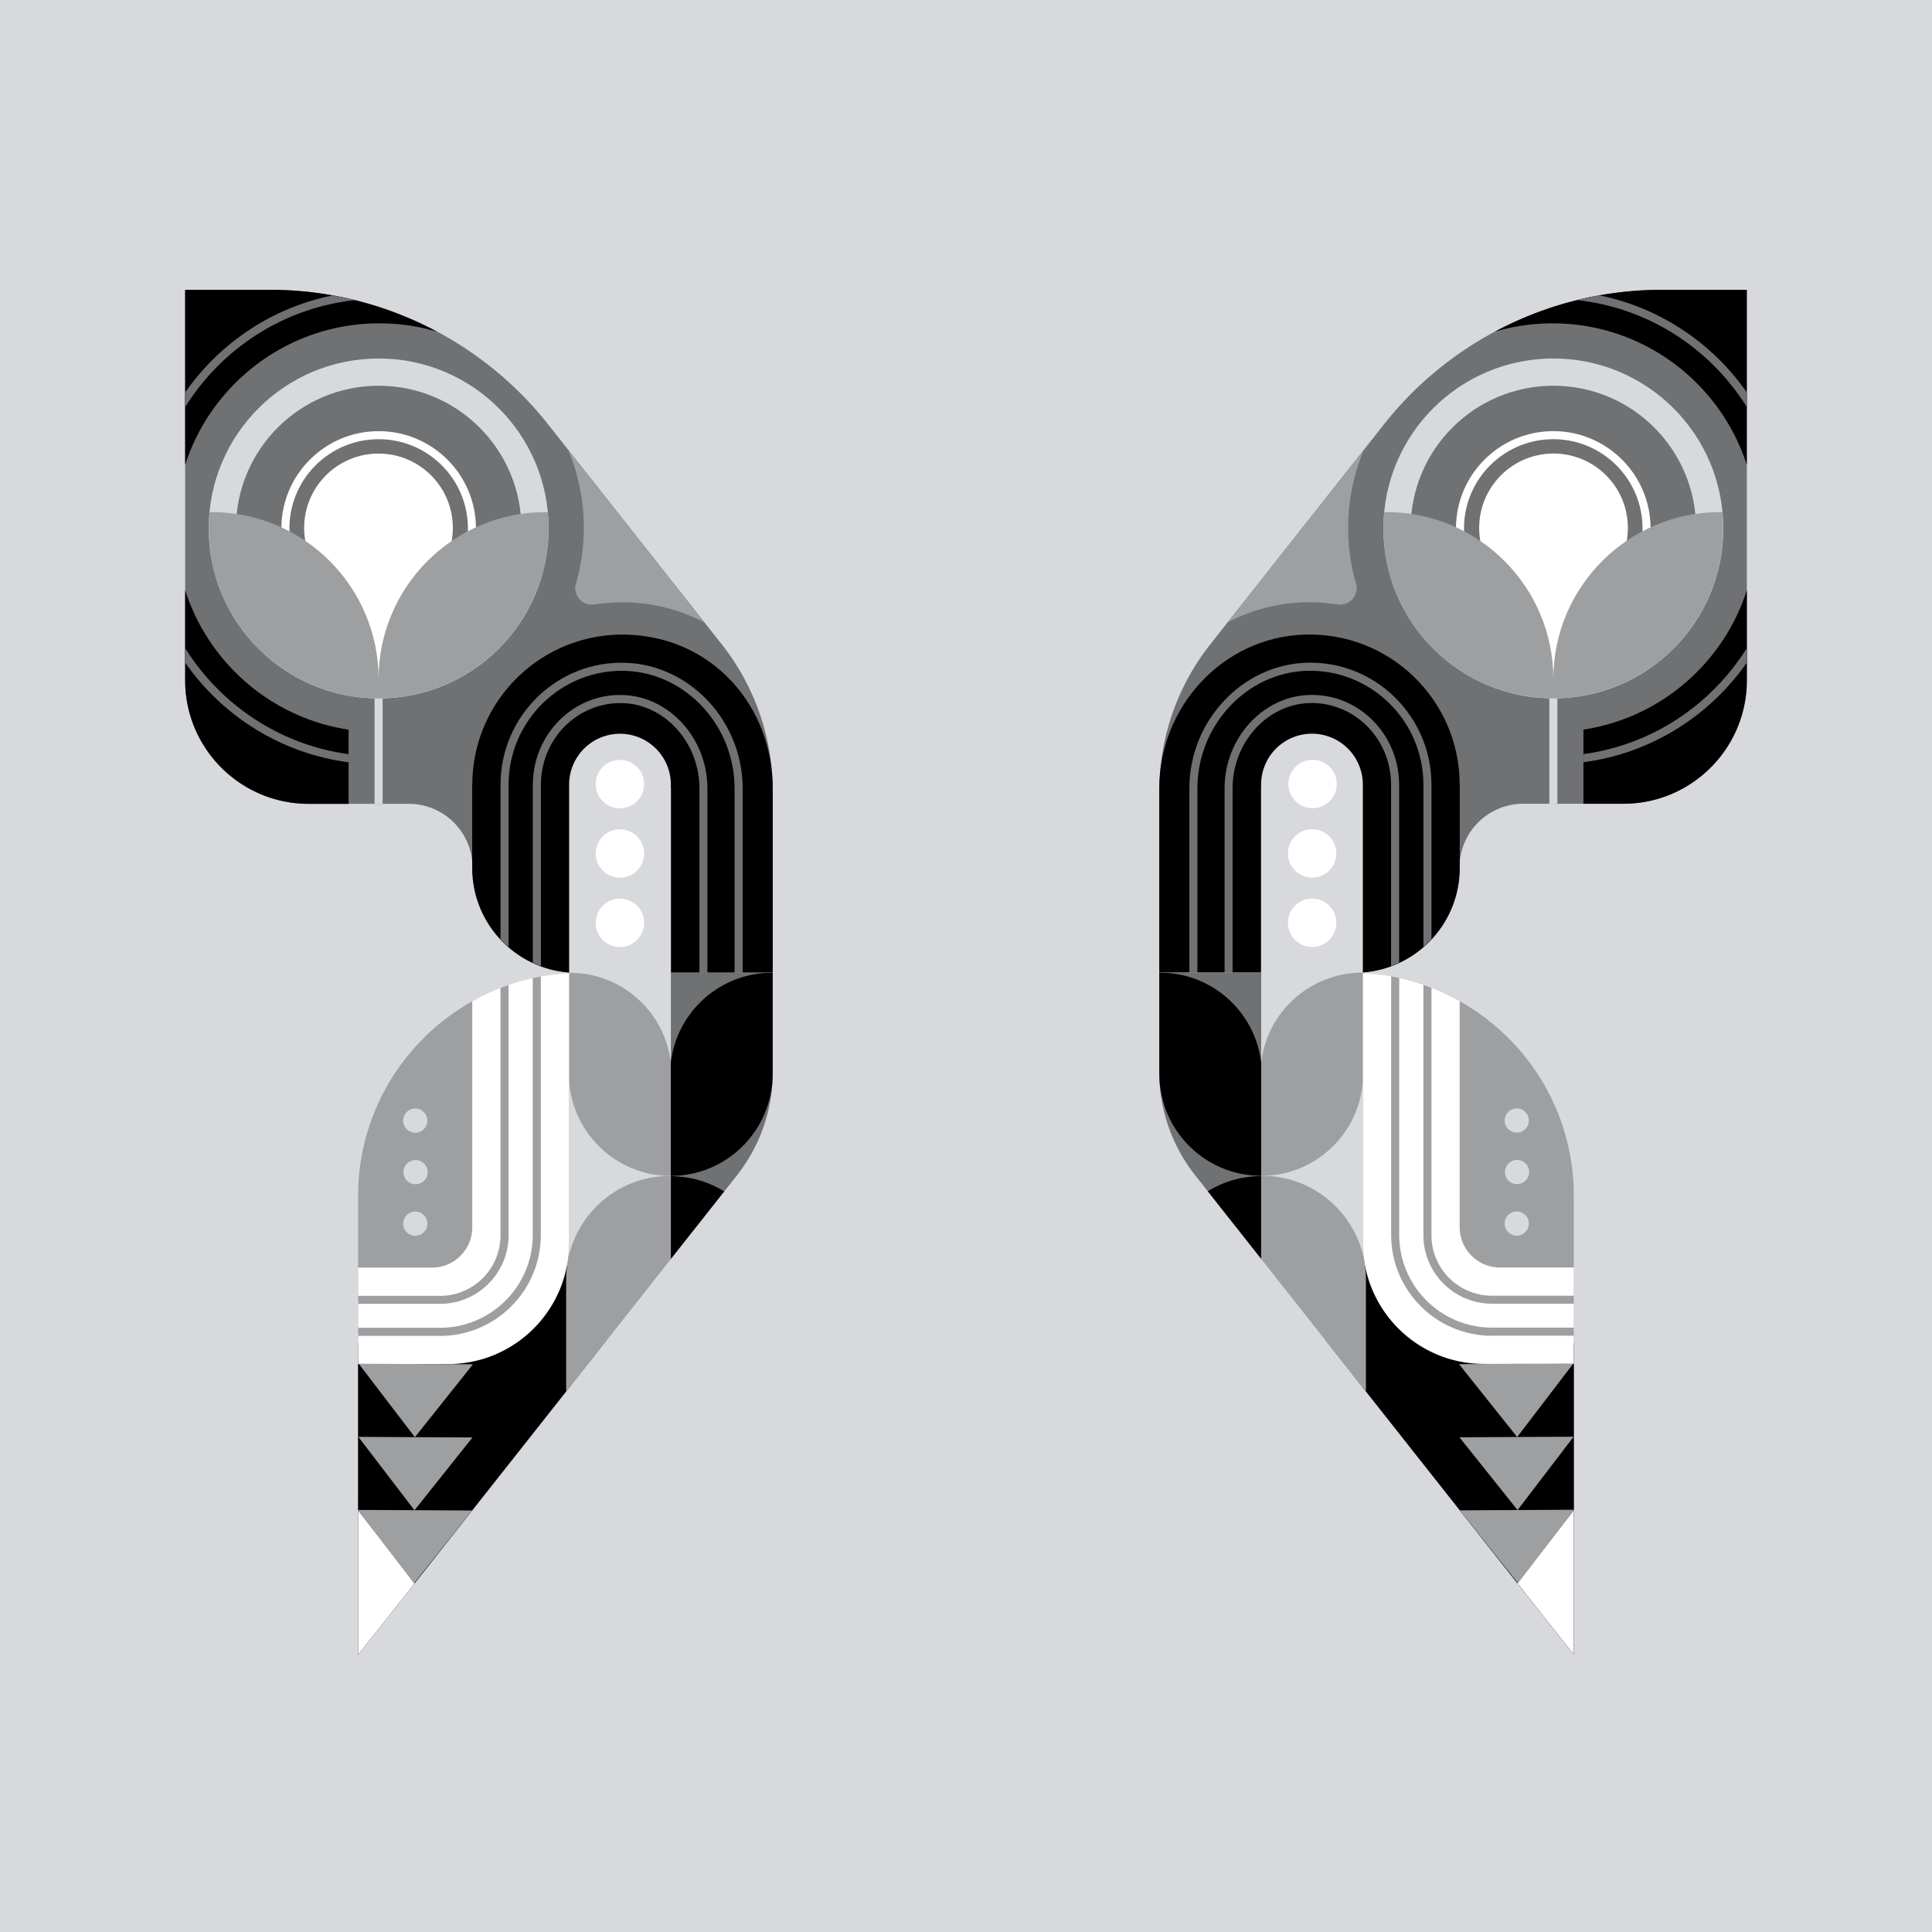
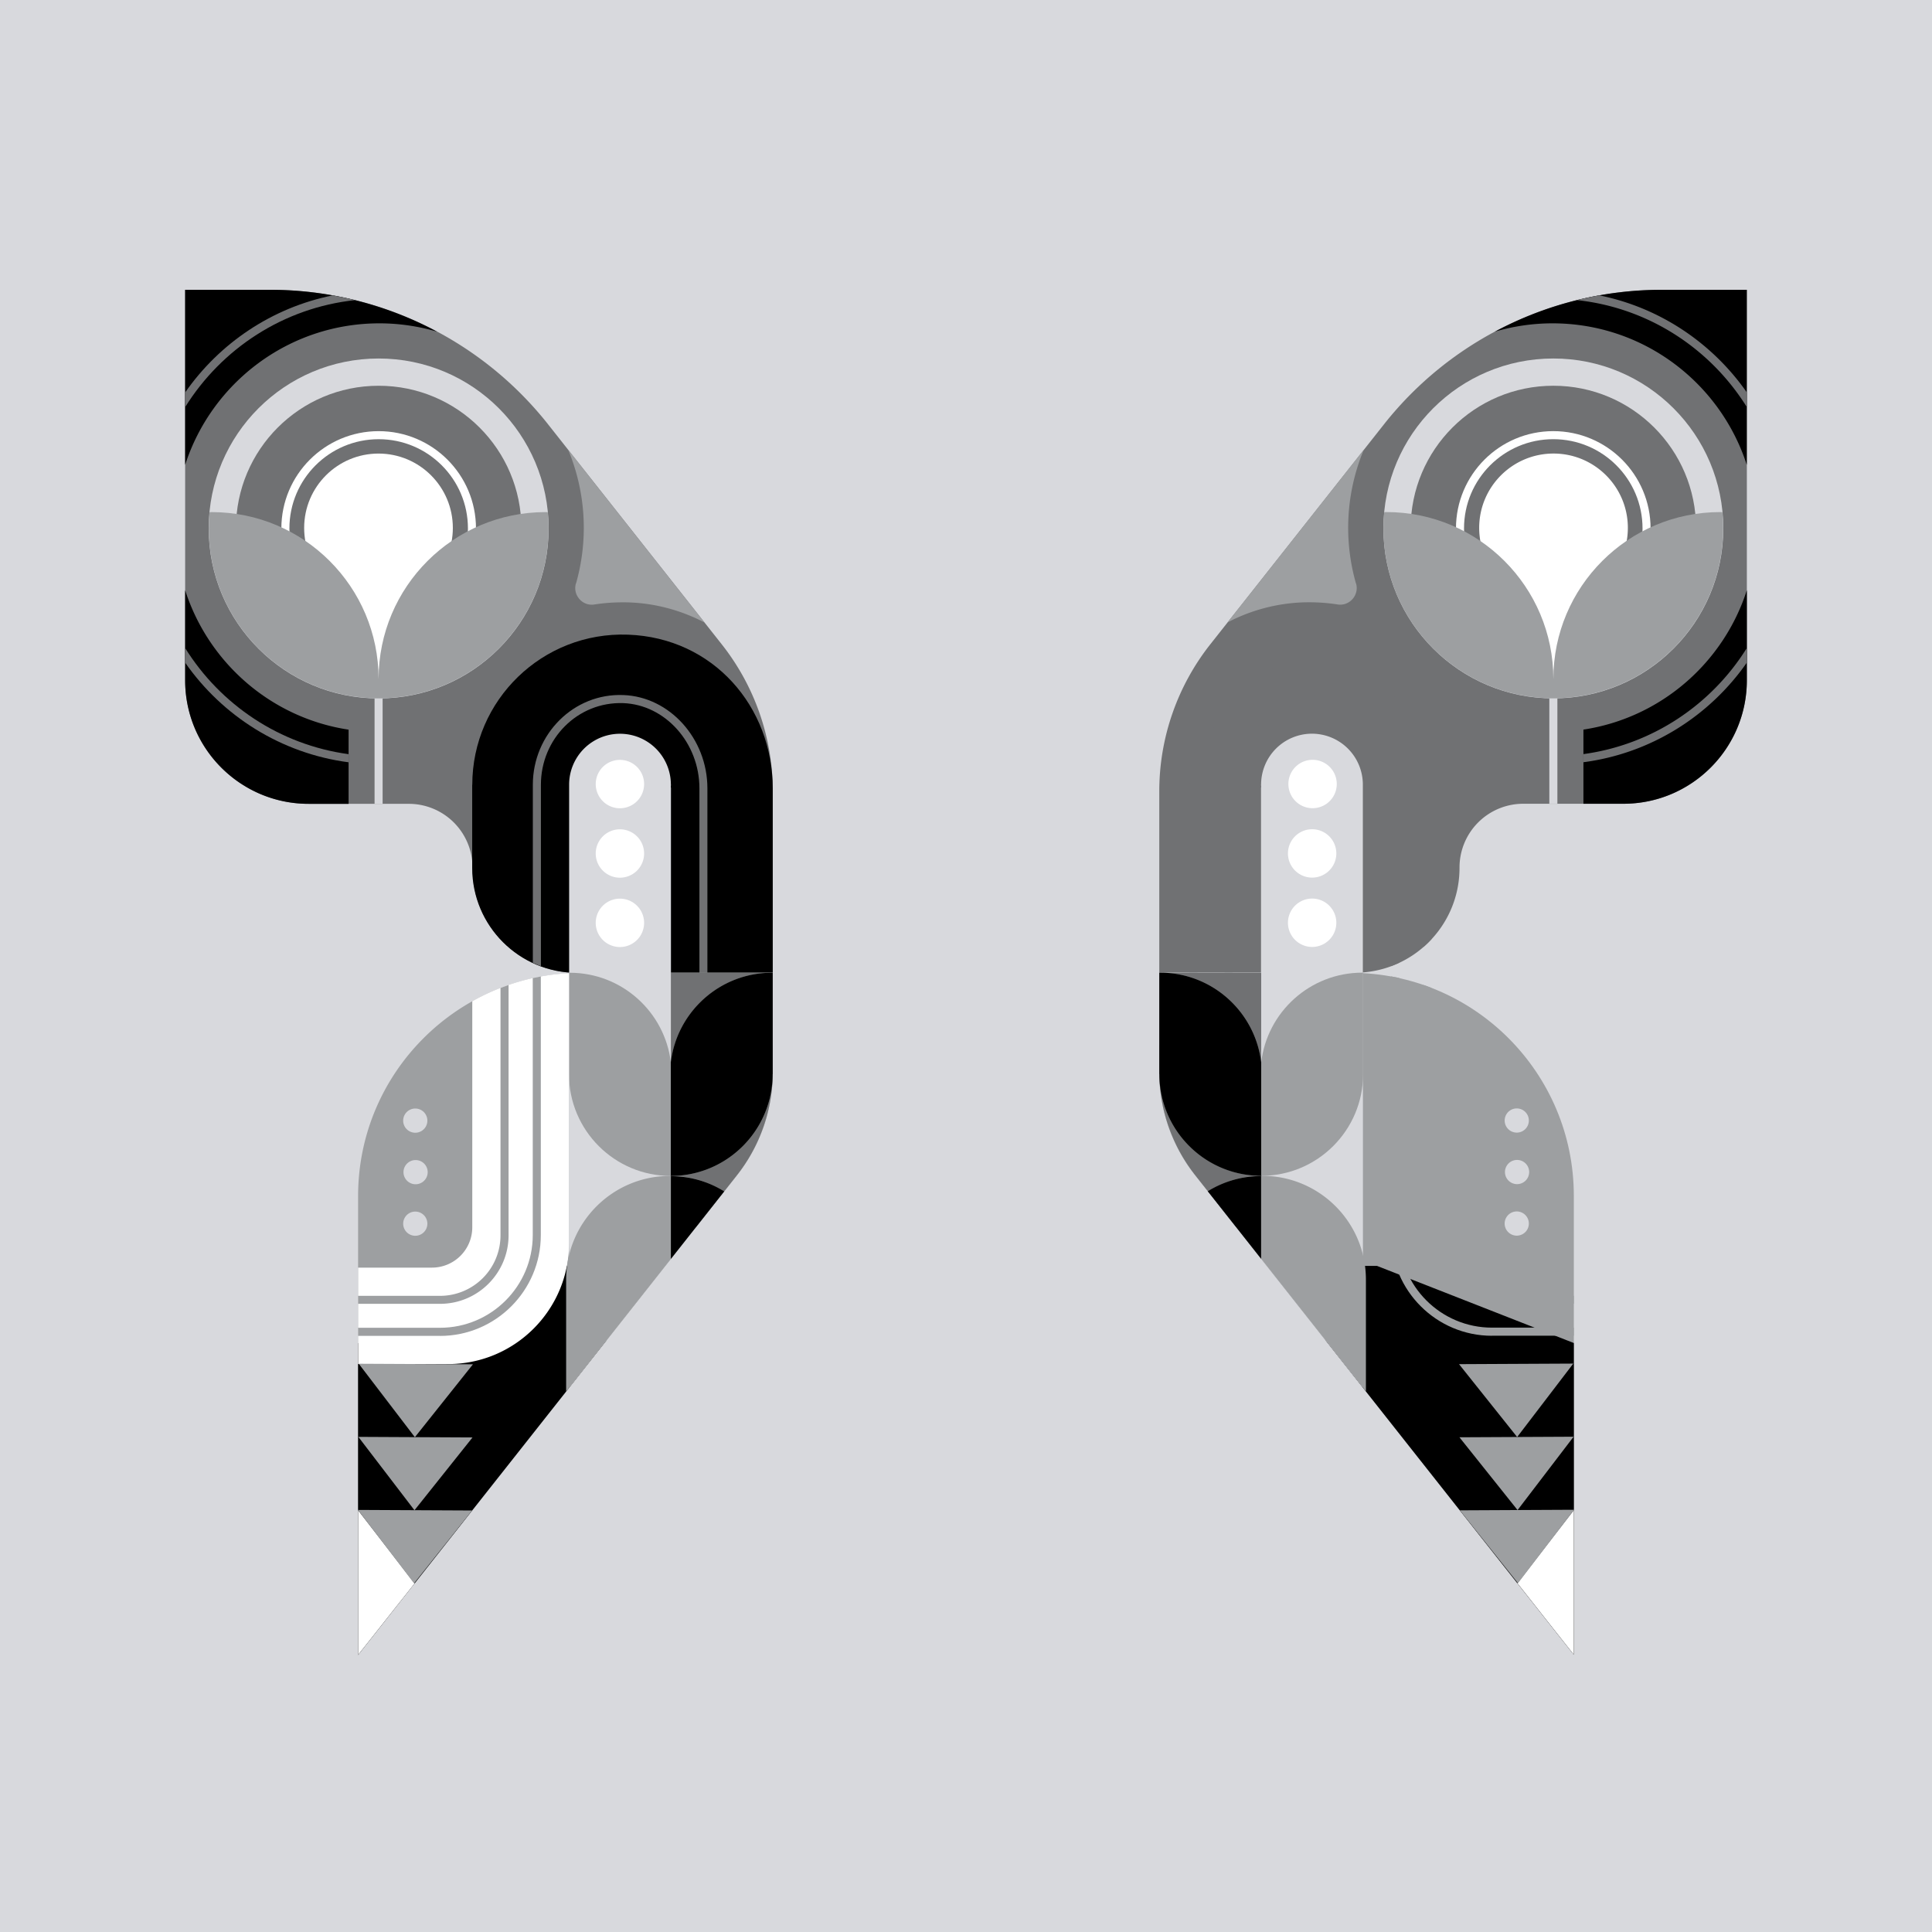
<svg xmlns="http://www.w3.org/2000/svg" width="240" height="240" fill="none">
  <rect width="100%" height="100%" fill="#333333" stroke="none" />
  <g clip-path="url(#a)">
    <path fill="#D8D9DD" d="M0 0h240v240H0z" />
    <path fill="#D8D9DD" d="M239.7 0H-.3v240h240V0Z" />
    <path fill="#9D9FA1" d="M96 120.849v12.31A20.74 20.74 0 0 1 91.543 146l-47.058 59.588v-57.014c0-15.305 12.41-27.715 27.716-27.715H96v-.01Z" />
    <path fill="#9D9FA1" d="M58.679 169.449H44.495l-.01 36.129 14.184-17.97.01-18.159Z" />
    <path fill="#707173" d="M23 36v48.51c0 8.473 6.871 15.345 15.345 15.345h12.44a7.917 7.917 0 0 1 7.914 7.913v.06c0 7.191 5.829 13.021 13.02 13.021H96V98.302a29.47 29.47 0 0 0-6.34-18.26L68.104 52.737A43.997 43.997 0 0 0 33.577 36H23Z" />
    <path fill="#000" d="M23 73.311V84.51c0 8.474 6.871 15.346 15.345 15.346h4.958V90.64C33.708 89.187 25.905 82.356 23 73.32v-.01ZM33.577 36H23v21.746c3.295-10.197 12.851-17.58 24.14-17.58 2.484 0 4.888.371 7.151 1.033A43.935 43.935 0 0 0 33.577 36Z" />
    <path fill="#9D9FA1" d="M71.54 72.49c-.411 1.432.811 2.834 2.283 2.604 1.142-.18 2.314-.27 3.506-.27.27 0 .551 0 .822.01 3.345.12 6.52 1.011 9.365 2.494L70.588 55.883a25.256 25.256 0 0 1 1.933 9.665c0 2.414-.34 4.738-.971 6.952l-.01-.01Z" />
    <path fill="#000" d="M58.669 97.49c0-10.536 8.724-19.03 19.341-18.65 10.618.38 17.98 8.975 17.98 19.102v22.907H71.68c-7.192 0-13.022-5.83-13.022-13.021V97.491h.01Z" />
    <path fill="#D8D9DD" d="M47.04 86.763c11.661 0 21.114-9.453 21.114-21.115 0-11.66-9.453-21.114-21.114-21.114-11.661 0-21.115 9.453-21.115 21.114 0 11.662 9.454 21.115 21.115 21.115Z" />
    <path fill="#D8D9DD" d="M47.53 86.753h-1v13.092h1.001V86.753Z" />
    <path fill="#707173" d="M47.04 83.378c9.791 0 17.729-7.938 17.729-17.73 0-9.79-7.938-17.728-17.73-17.728-9.79 0-17.729 7.937-17.729 17.729 0 9.791 7.938 17.729 17.73 17.729Z" />
    <path fill="#D8D9DD" d="M83.339 97.47a6.32 6.32 0 1 0-12.64 0v23.81c.34.03.68.05 1.03.05h11.62V97.912c0-.05-.01-.1-.02-.15 0-.1.02-.211.02-.311l-.01.02Z" />
    <path stroke="#fff" stroke-miterlimit="10" d="M47.04 77.237c6.4 0 11.589-5.188 11.589-11.588 0-6.4-5.189-11.59-11.59-11.59-6.4 0-11.588 5.19-11.588 11.59 0 6.4 5.188 11.588 11.589 11.588Z" />
    <path stroke="#D8D9DD" stroke-miterlimit="10" d="M29.641 69.345h34.797" />
    <path fill="#fff" d="M56.084 67.361c.11-.58.17-1.172.17-1.782 0-5.099-4.136-9.236-9.234-9.236-5.099 0-9.236 4.137-9.236 9.236 0 .61.06 1.202.17 1.782h-.32v15.746l9.396 2.064 9.595-2.064V67.361h-.54Z" />
    <path fill="#9D9FA1" d="M68.044 63.625c-.09 0-.18-.01-.27-.01-11.46 0-20.744 9.285-20.744 20.744 0-11.459-9.286-20.744-20.744-20.744-.09 0-.17.01-.25.01-.06.661-.1 1.332-.1 2.014 0 11.609 9.364 21.014 20.953 21.104h.29c11.59-.08 20.965-9.495 20.965-21.104 0-.682-.04-1.353-.1-2.014Z" />
    <path fill="#000" d="M44.485 166.854v38.724l30.85-39.064v-9.245h-6.39l-24.46 9.585Z" />
    <path fill="#fff" d="m44.485 187.608 7.022 9.085-7.022 8.885v-17.97Z" />
-     <path fill="#707173" d="M77.77 82.336c-8.544-.32-15.595 6.6-15.595 15.145v19.201c.32.341.65.661 1.001.972V97.481c0-7.983 6.601-14.414 14.554-14.143 7.462.27 13.522 6.81 13.522 14.593v22.908h1.002V97.931c0-8.313-6.5-15.305-14.494-15.595h.01Z" />
    <path fill="#707173" d="M87.876 120.839V97.931c0-6.18-4.687-11.378-10.437-11.589-6.17-.25-11.248 4.858-11.248 11.149v22.116c.33.15.661.29 1.002.421V97.491c0-5.72 4.567-10.337 10.216-10.147 5.229.19 9.476 4.938 9.476 10.587v22.908h1.001-.01Z" />
    <path fill="#D8D9DD" d="M70.689 120.889v51.504l20.854-26.403A20.74 20.74 0 0 0 96 133.149v-12.31H72.2c-.51 0-1.01.02-1.511.04v.01Z" />
    <path fill="#707173" d="m95.89 129.784-12.641 15.375v4.047l3.195 3.255L91.543 146A20.74 20.74 0 0 0 96 133.159v-3.265l-.11-.11Z" />
    <path fill="#707173" d="M95.61 120.839H83.34v16.016h12.27v-16.016Z" />
    <path fill="#9D9FA1" d="M95.9 120.839c-6.481 0-11.82 4.878-12.561 11.158-.741-6.28-6.08-11.158-12.56-11.158h-.1v12.591c0 6.991 5.668 12.65 12.65 12.65 6.991 0 12.65-5.669 12.65-12.65v-12.591h-.1.02Z" />
    <path fill="#fff" d="M44.485 169.449h11.179c8.293 0 15.024-6.731 15.024-15.025v-33.535a27.471 27.471 0 0 0-12.02 3.486v28.086a5.01 5.01 0 0 1-5.008 5.008h-9.175v11.98Z" />
    <path fill="#9D9FA1" d="M83.219 146.08c-7.122 0-12.891 5.77-12.891 12.891v13.893l.871-1.102 18.76-23.759a12.796 12.796 0 0 0-6.75-1.923h.01Z" />
-     <path fill="#000" d="M95.99 133.43v-12.591h-.1c-6.481 0-11.82 4.878-12.561 11.158v14.083c6.991 0 12.65-5.669 12.65-12.65h.01Zm-6.03 14.563a12.569 12.569 0 0 0-6.62-1.883v10.277l6.62-8.384v-.01Z" />
+     <path fill="#000" d="M95.99 133.43v-12.591h-.1c-6.481 0-11.82 4.878-12.561 11.158v14.083c6.991 0 12.65-5.669 12.65-12.65h.01Zm-6.03 14.563a12.569 12.569 0 0 0-6.62-1.883v10.277l6.62-8.384v-.01" />
    <path fill="#9D9FA1" d="M54.662 165.953c6.901 0 12.52-5.619 12.52-12.521V121.3c-.34.06-.67.13-1.001.2v31.922c0 6.351-5.169 11.519-11.519 11.519H44.485v1.002h10.177v.01Z" />
    <path fill="#9D9FA1" d="M44.485 161.966h10.177c4.698 0 8.514-3.816 8.514-8.514v-31.091c-.34.121-.671.241-1.002.371v30.73a7.515 7.515 0 0 1-7.512 7.513H44.485v1.001-.01Zm-.02 25.602 6.972 9.125 7.212-9.055-14.184-.07Z" />
    <path fill="#9D9FA1" d="m44.515 178.493 6.972 9.115 7.211-9.044-14.183-.071Z" />
    <path fill="#9D9FA1" d="m44.566 169.409 6.971 9.125 7.212-9.055-14.183-.07Z" />
    <path fill="#fff" d="M77.009 100.405a3.005 3.005 0 1 0 0-6.01 3.005 3.005 0 0 0 0 6.01Zm0 17.239a3.005 3.005 0 1 0-.001-6.01 3.005 3.005 0 0 0 0 6.01Zm0-8.614a3.005 3.005 0 1 0-.001-6.01 3.005 3.005 0 0 0 0 6.01Z" />
    <path fill="#707173" d="M43.303 94.696v-1.011C34.74 92.522 27.377 87.534 23 80.502v1.813c4.628 6.63 11.91 11.278 20.303 12.38ZM23 48.76v1.814c4.517-7.252 12.2-12.34 21.105-13.292-.912-.23-1.833-.42-2.765-.59C33.778 38.213 27.267 42.64 23 48.75v.01Z" />
    <path fill="#D8D9DD" d="M51.587 153.512a1.502 1.502 0 1 0 .001-3.004 1.502 1.502 0 0 0-.001 3.004Zm0-6.4a1.503 1.503 0 1 0 0-3.005 1.503 1.503 0 0 0 0 3.005Zm0-6.4a1.503 1.503 0 1 0 0-3.006 1.503 1.503 0 0 0 0 3.006Z" />
    <path fill="#9D9FA1" d="M144 120.837v12.309c0 4.657 1.572 9.184 4.457 12.839l47.05 59.58v-57.006c0-15.303-12.408-27.712-27.711-27.712H144v-.01Z" />
    <path fill="#9D9FA1" d="M181.316 169.43h14.192v36.125l-14.182-17.967-.01-18.158Z" />
    <path fill="#707173" d="M217 36v48.503c0 8.473-6.87 15.343-15.343 15.343h-12.439a7.916 7.916 0 0 0-7.912 7.912v.06c0 7.191-5.828 13.019-13.019 13.019H144.01V98.294a29.47 29.47 0 0 1 6.34-18.258l21.552-27.3A43.992 43.992 0 0 1 206.424 36H217Z" />
    <path fill="#000" d="M217 73.306v11.197c0 8.473-6.871 15.343-15.343 15.343h-4.958v-9.214c9.595-1.452 17.396-8.282 20.301-17.316v-.01ZM206.414 36h10.576v21.743c-3.295-10.196-12.849-17.577-24.136-17.577-2.484 0-4.888.37-7.151 1.032A43.927 43.927 0 0 1 206.414 36Z" />
    <path fill="#9D9FA1" d="M168.457 72.485c.411 1.432-.811 2.834-2.284 2.604a22.471 22.471 0 0 0-3.505-.27c-.27 0-.551 0-.821.01a21.928 21.928 0 0 0-9.364 2.493l16.925-21.442a25.251 25.251 0 0 0-1.933 9.664c0 2.414.341 4.737.972 6.95l.01-.01Z" />
-     <path fill="#000" d="M181.326 97.482c0-10.535-8.723-19.028-19.339-18.648-10.115.36-17.977 8.974-17.977 19.099v22.904h24.307c7.191 0 13.019-5.828 13.019-13.019V97.482h-.01Z" />
    <path fill="#D8D9DD" d="M192.964 86.756c11.659 0 21.111-9.452 21.111-21.111 0-11.66-9.452-21.112-21.111-21.112-11.66 0-21.112 9.452-21.112 21.112 0 11.66 9.452 21.111 21.112 21.111Z" />
    <path fill="#D8D9DD" d="M193.464 86.746h-1.001v13.09h1.001v-13.09Z" />
    <path fill="#707173" d="M192.963 83.371c9.791 0 17.727-7.936 17.727-17.727 0-9.79-7.936-17.726-17.727-17.726-9.79 0-17.726 7.936-17.726 17.726s7.936 17.727 17.726 17.727Z" />
    <path fill="#D8D9DD" d="M156.659 97.462a6.32 6.32 0 0 1 6.32-6.32 6.326 6.326 0 0 1 6.319 6.32v23.806c-.34.03-.681.05-1.031.05h-11.618V97.903c0-.05.01-.1.02-.15 0-.1-.02-.21-.02-.31l.01.02Z" />
    <path stroke="#fff" stroke-miterlimit="10" d="M204.541 65.644c0 6.4-5.188 11.588-11.587 11.588-6.4 0-11.588-5.188-11.588-11.588 0-6.4 5.188-11.587 11.588-11.587 6.399 0 11.587 5.188 11.587 11.587Z" />
    <path stroke="#D8D9DD" stroke-miterlimit="10" d="M210.36 69.34h-34.802" />
    <path fill="#fff" d="M183.92 67.357a9.533 9.533 0 0 1-.17-1.783c0-5.097 4.136-9.233 9.234-9.233 5.097 0 9.234 4.136 9.234 9.233a9.45 9.45 0 0 1-.171 1.783h.321v15.744l-9.394 2.063-9.595-2.063V67.357h.541Z" />
    <path fill="#9D9FA1" d="M171.952 63.621c.09 0 .18-.01.27-.01 11.458 0 20.742 9.284 20.742 20.742 0-11.458 9.283-20.741 20.741-20.741.09 0 .17.01.25.01.06.66.1 1.332.1 2.013 0 11.607-9.364 21.011-20.951 21.101h-.291c-11.587-.08-20.961-9.494-20.961-21.102 0-.68.04-1.352.1-2.013Z" />
    <path fill="#000" d="M195.508 166.837v38.718l-30.847-39.059v-9.244h6.39l24.457 9.585Z" />
    <path fill="#fff" d="m195.508 187.588-7.011 9.083 7.011 8.884v-17.967Z" />
    <path fill="#707173" d="M162.228 82.33c8.542-.32 15.593 6.6 15.593 15.142v19.199c-.32.341-.651.661-1.001.972v-20.17c0-7.983-6.6-14.412-14.552-14.142-7.462.27-13.521 6.81-13.521 14.592v22.904h-1.001V97.923c0-8.313 6.5-15.303 14.492-15.594h-.01Z" />
    <path fill="#707173" d="M152.122 120.827V97.923c0-6.18 4.687-11.377 10.436-11.587 6.169-.25 11.247 4.857 11.247 11.146v22.114c-.331.15-.661.29-1.002.42V97.482c0-5.718-4.566-10.335-10.215-10.145-5.228.19-9.474 4.938-9.474 10.586v22.904h-1.002.01Z" />
    <path fill="#D8D9DD" d="M169.308 120.877v51.498l-20.851-26.4A20.732 20.732 0 0 1 144 133.136v-12.309h23.796c.511 0 1.011.02 1.512.04v.01Z" />
    <path fill="#707173" d="m144.12 129.771 12.639 15.373v4.046l-3.194 3.255-5.098-6.46a20.738 20.738 0 0 1-4.457-12.839v-3.265l.11-.11Z" />
    <path fill="#707173" d="M144.401 136.852h12.268v-16.014h-12.268v16.014Z" />
    <path fill="#9D9FA1" d="M144.11 120.827c6.48 0 11.818 4.878 12.559 11.157.741-6.279 6.079-11.157 12.559-11.157h.1v12.589c0 6.991-5.668 12.649-12.649 12.649-6.99 0-12.649-5.668-12.649-12.649v-12.589h.1-.02Z" />
-     <path fill="#fff" d="M195.507 169.431h-11.176c-8.293 0-15.023-6.731-15.023-15.023v-33.53a27.473 27.473 0 0 1 12.018 3.485v28.082a5.01 5.01 0 0 0 5.008 5.008h9.173v11.978Z" />
    <path fill="#9D9FA1" d="M156.789 146.065c7.121 0 12.89 5.769 12.89 12.89v13.891l-.872-1.102-18.758-23.756a12.791 12.791 0 0 1 6.75-1.923h-.01Z" />
    <path fill="#000" d="M144.01 133.416v-12.589h.1c6.48 0 11.818 4.878 12.559 11.157v14.081c-6.99 0-12.649-5.668-12.649-12.649h-.01Zm6.029 14.562a12.577 12.577 0 0 1 6.62-1.883v10.276l-6.62-8.383v-.01Z" />
    <path fill="#9D9FA1" d="M185.332 165.935c-6.9 0-12.519-5.618-12.519-12.519v-32.128c.341.06.671.13 1.002.2v31.918c0 6.35 5.168 11.518 11.517 11.518h10.175v1.001h-10.175v.01Z" />
    <path fill="#9D9FA1" d="M195.507 161.949h-10.175c-4.697 0-8.513-3.816-8.513-8.513V122.35c.341.12.671.24 1.002.37v30.726a7.514 7.514 0 0 0 7.511 7.512h10.175v1.001-.01Zm.031 25.599-6.971 9.123-7.221-9.053 14.192-.07Z" />
    <path fill="#9D9FA1" d="m195.478 178.474-6.961 9.114-7.221-9.044 14.182-.07Z" />
    <path fill="#9D9FA1" d="m195.437 169.39-6.97 9.124-7.221-9.054 14.191-.07Z" />
    <path fill="#fff" d="M162.999 100.397a3.005 3.005 0 1 0-.001-6.009 3.005 3.005 0 0 0 .001 6.009Zm0 17.236a3.004 3.004 0 1 0 0-6.009 3.004 3.004 0 0 0 0 6.009Zm0-8.613a3.004 3.004 0 1 0 0-6.009 3.004 3.004 0 0 0 0 6.009Z" />
    <path fill="#707173" d="M196.699 94.688v-1.011c8.563-1.162 15.924-6.15 20.301-13.18v1.813c-4.627 6.63-11.908 11.276-20.301 12.378ZM217 48.76v1.812c-4.517-7.251-12.198-12.339-21.102-13.29a42.52 42.52 0 0 1 2.764-.591c7.562 1.522 14.071 5.949 18.338 12.058v.01Z" />
    <path fill="#D8D9DD" d="M188.417 153.497a1.503 1.503 0 1 0-.002-3.006 1.503 1.503 0 0 0 .002 3.006Zm0-6.4a1.503 1.503 0 1 0-.001-3.005 1.503 1.503 0 0 0 .001 3.005Zm0-6.4a1.502 1.502 0 1 0 0-3.004 1.502 1.502 0 0 0 0 3.004Z" />
  </g>
  <defs>
    <clipPath id="a">
      <path fill="#fff" d="M0 0h240v240H0z" />
    </clipPath>
  </defs>
</svg>